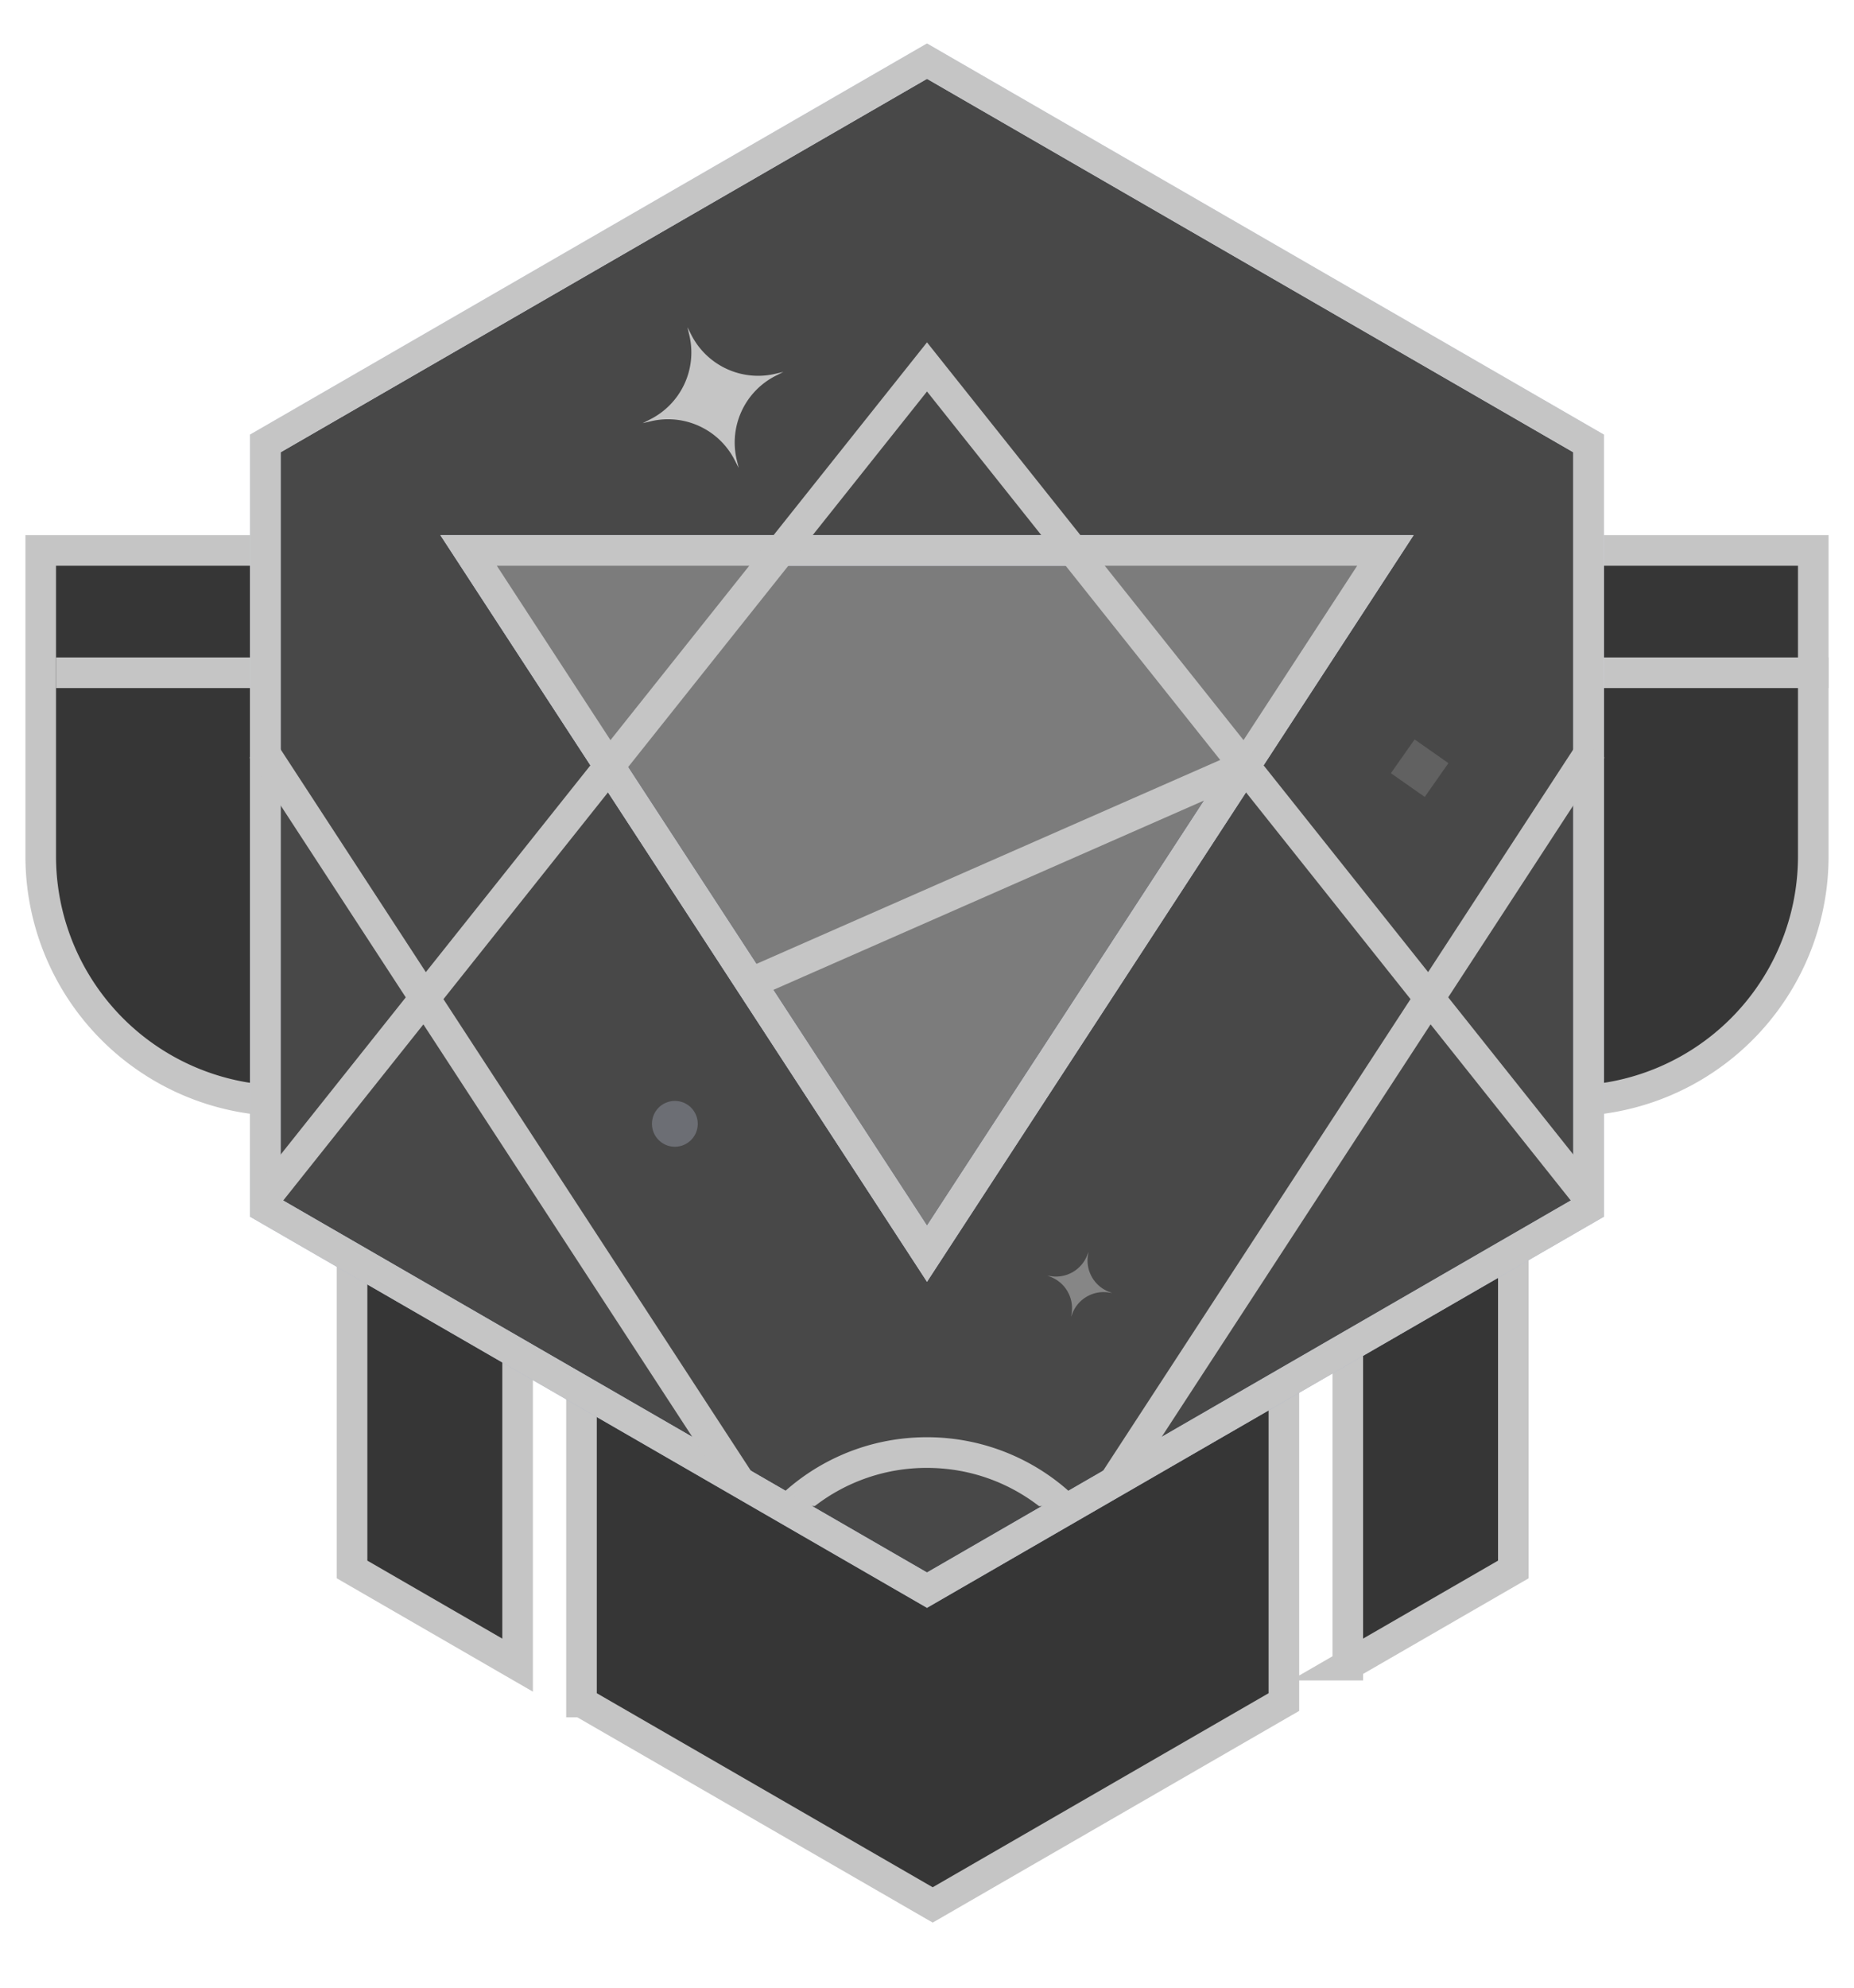
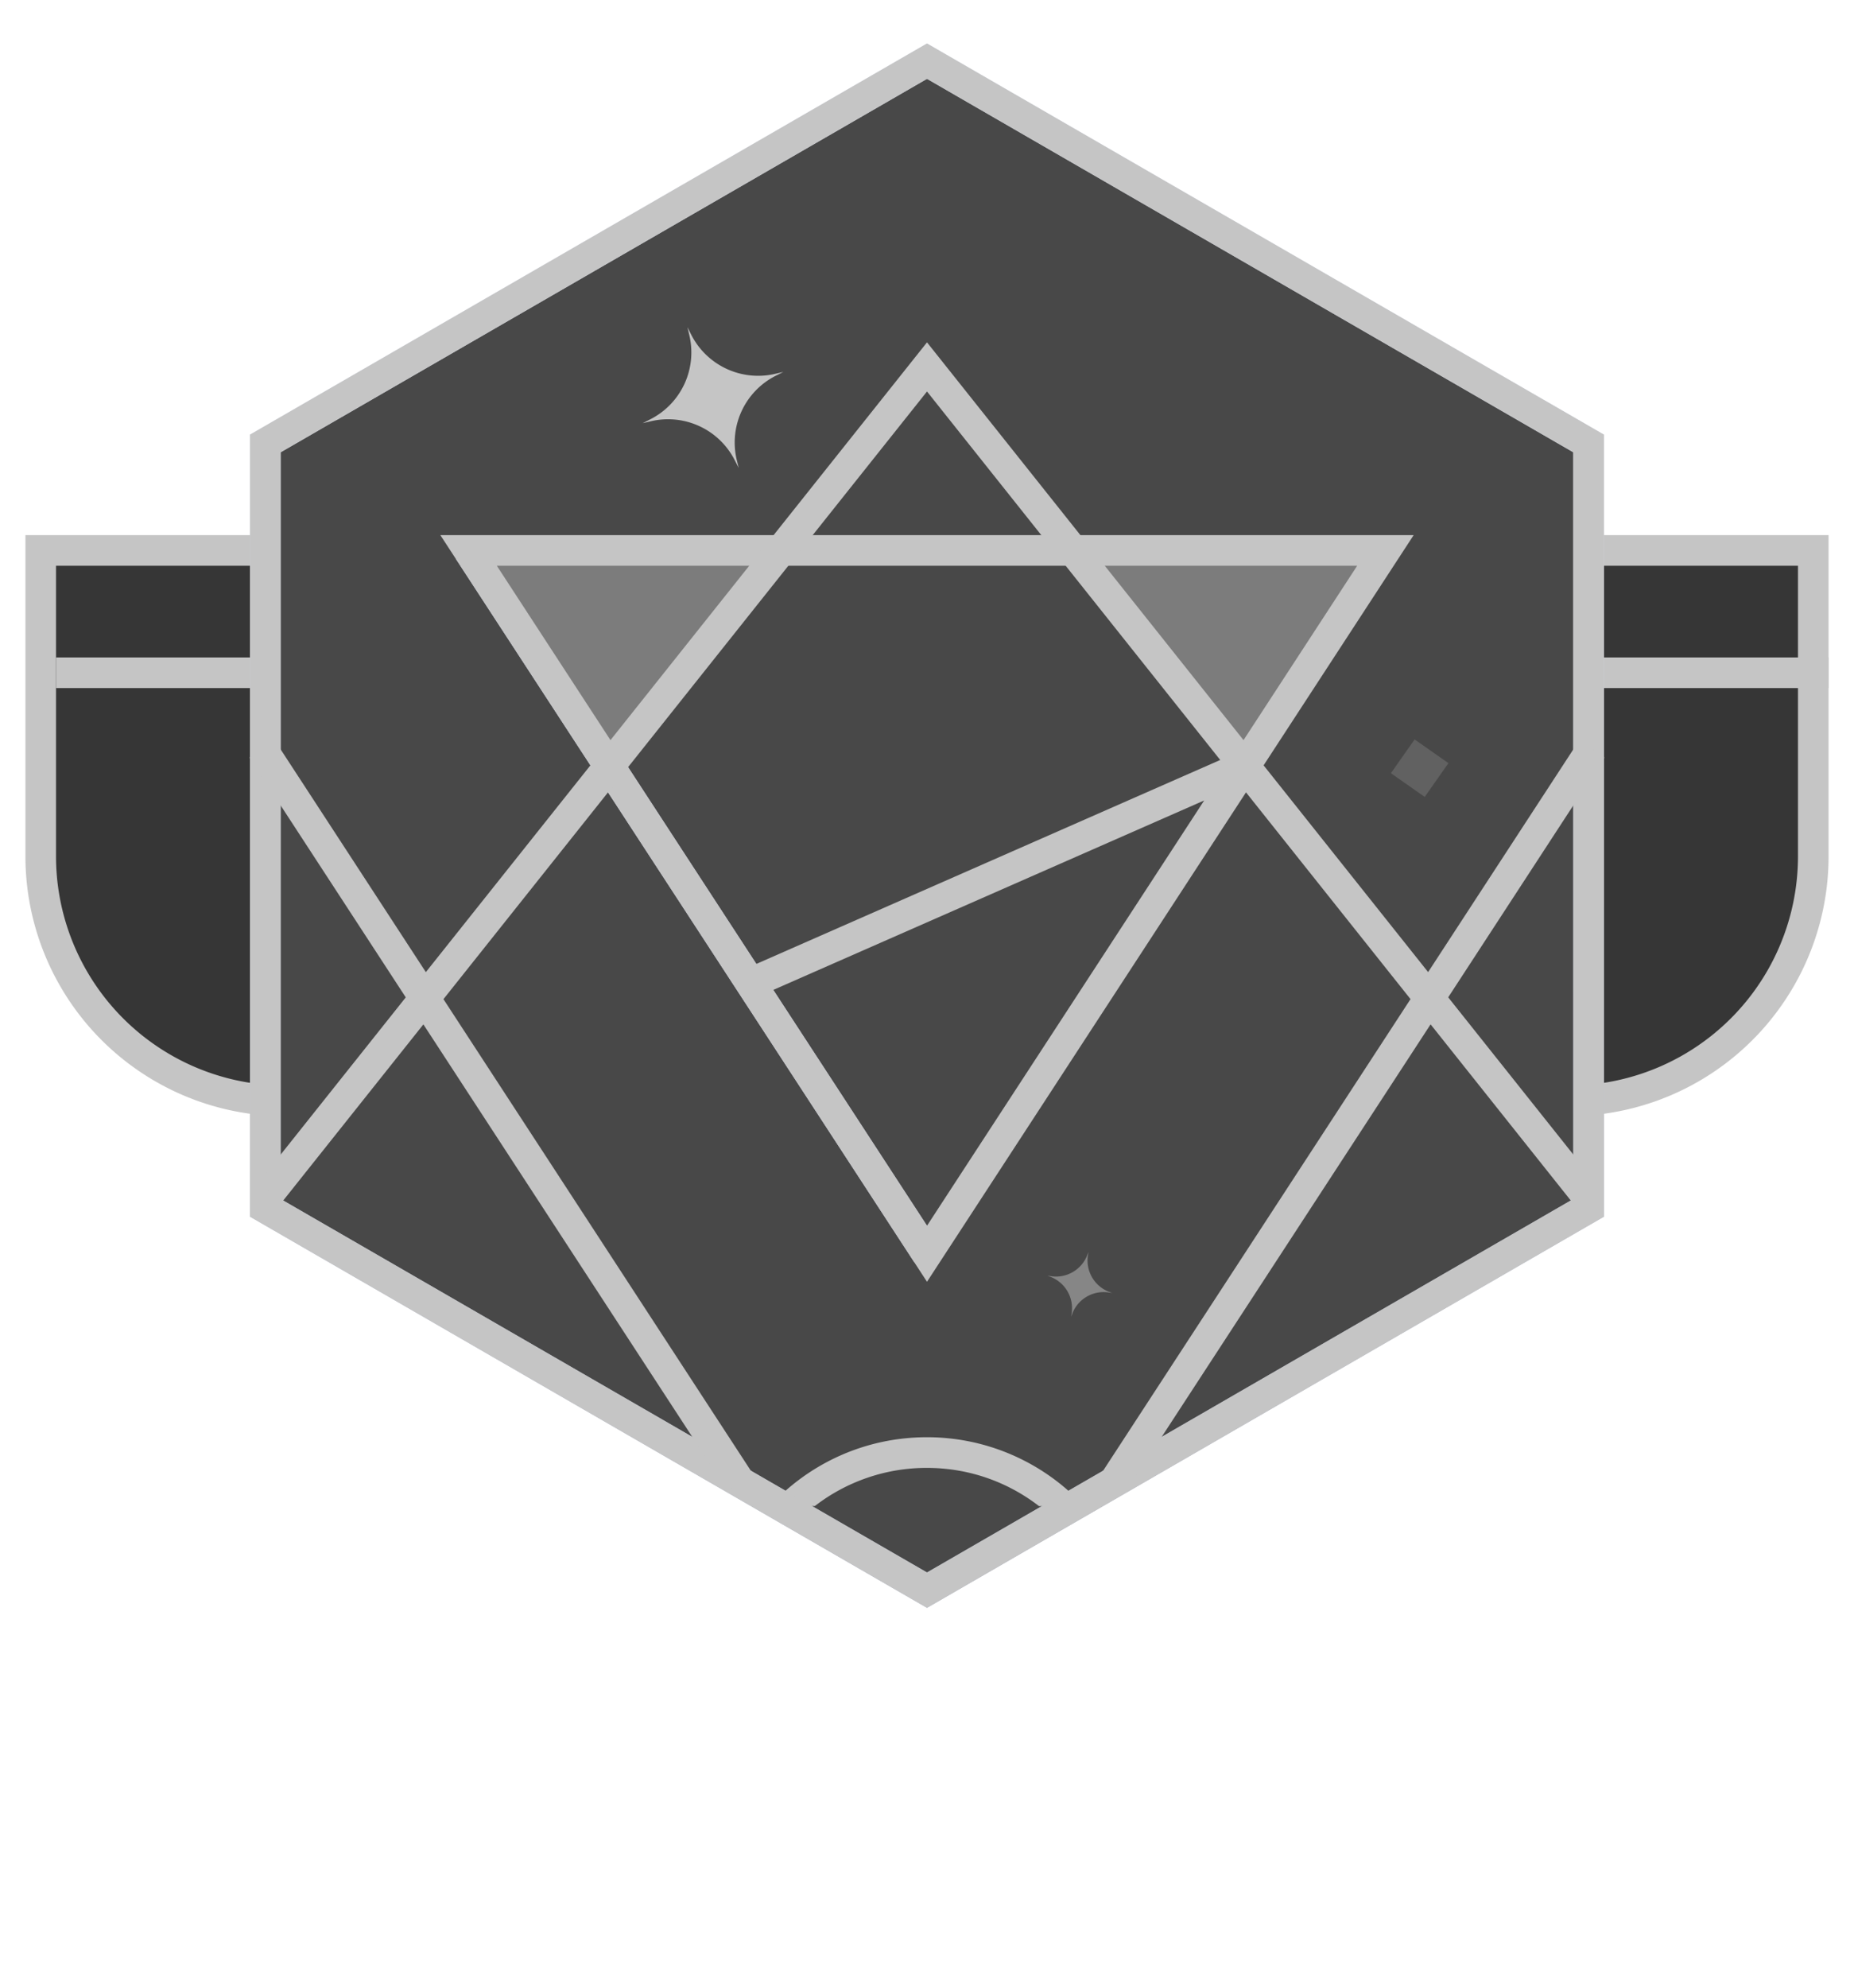
<svg xmlns="http://www.w3.org/2000/svg" width="28" height="30" fill="none">
-   <path fill-rule="evenodd" clip-rule="evenodd" d="M7.818 11.634H5.317v12.054l2.5 1.444V11.634Zm.964 14.055V11.634H19.39v14.055l-5.304 3.062-5.304-3.062Zm11.572-.557 2.501-1.444V11.634h-2.5v13.498Z" fill="#363636" stroke="#C5C5C5" stroke-width=".462" />
  <path d="M.615 8.308h26.77v4.615a3.692 3.692 0 0 1-3.693 3.692H4.308a3.692 3.692 0 0 1-3.693-3.692V8.308Z" fill="#363636" stroke="#C5C5C5" stroke-width=".462" />
  <path d="M.846 10.154h26.77" stroke="#C5C5C5" stroke-width=".462" />
  <path d="m14 .923 9.992 5.77V18.23L14 24l-9.993-5.77V6.693L14 .923Z" fill="#484848" stroke="url(#a)" stroke-width=".462" />
  <path fill-rule="evenodd" clip-rule="evenodd" d="M12.307 22.73A2.757 2.757 0 0 1 14 22.155c.637 0 1.224.215 1.692.577h.68A3.222 3.222 0 0 0 14 21.692c-.939 0-1.783.4-2.373 1.039h.68Z" fill="#C5C5C5" />
  <path d="m14 .923 9.992 5.77V18.23L14 24l-9.993-5.77V6.693L14 .923Z" stroke="#C5C5C5" stroke-width=".462" />
  <path d="m3.961 11.308 7.216 11.063m12.861-11.063L16.823 22.37" stroke="#C5C5C5" stroke-width=".462" stroke-linejoin="bevel" />
-   <path d="M7.077 8.308h13.846L14 18.923 7.077 8.308Z" fill="#7C7C7C" stroke="#C8CDE3" stroke-width=".462" />
+   <path d="M7.077 8.308L14 18.923 7.077 8.308Z" fill="#7C7C7C" stroke="#C8CDE3" stroke-width=".462" />
  <path d="M7.042 8.257h4.616l-2.423 3.23-2.193-3.23Zm13.881 0h-4.615l2.422 3.23 2.193-3.23Z" fill="#7C7C7C" />
  <path d="M7.077 8.308h13.846L14 18.923 7.077 8.308Zm11.769 3.231-7.615 3.346" stroke="#C5C5C5" stroke-width=".462" />
  <path d="M4.077 18 14 5.538 23.923 18" stroke="#C5C5C5" stroke-width=".462" />
  <path d="m10.382 4.938.057.113c.236.466.76.71 1.269.591l.123-.029-.113.057a1.13 1.13 0 0 0-.592 1.269l.03.123-.058-.113a1.13 1.13 0 0 0-1.268-.591l-.124.029.114-.058a1.13 1.13 0 0 0 .591-1.268l-.029-.123Z" fill="#C5C5C5" />
  <path opacity=".5" d="m16.438 18.896-.02.053a.506.506 0 0 1-.542.313l-.057-.008.053.02a.507.507 0 0 1 .313.543l-.008.056.02-.053a.506.506 0 0 1 .543-.313l.056.008-.053-.02a.506.506 0 0 1-.313-.543l.008-.056Z" fill="#C5C5C5" />
  <path opacity=".2" fill="#C5C5C5" d="m21.006 11.67.358-.51.511.358-.358.51z" />
-   <circle opacity=".3" cx="10.192" cy="16.962" r=".346" fill="#C0C4DB" />
  <defs>
    <linearGradient id="a" x1="14" y1=".923" x2="14" y2="24" gradientUnits="userSpaceOnUse">
      <stop offset=".376" stop-color="#DADFEF" />
      <stop offset="1" stop-color="#A0A8BE" />
    </linearGradient>
  </defs>
</svg>